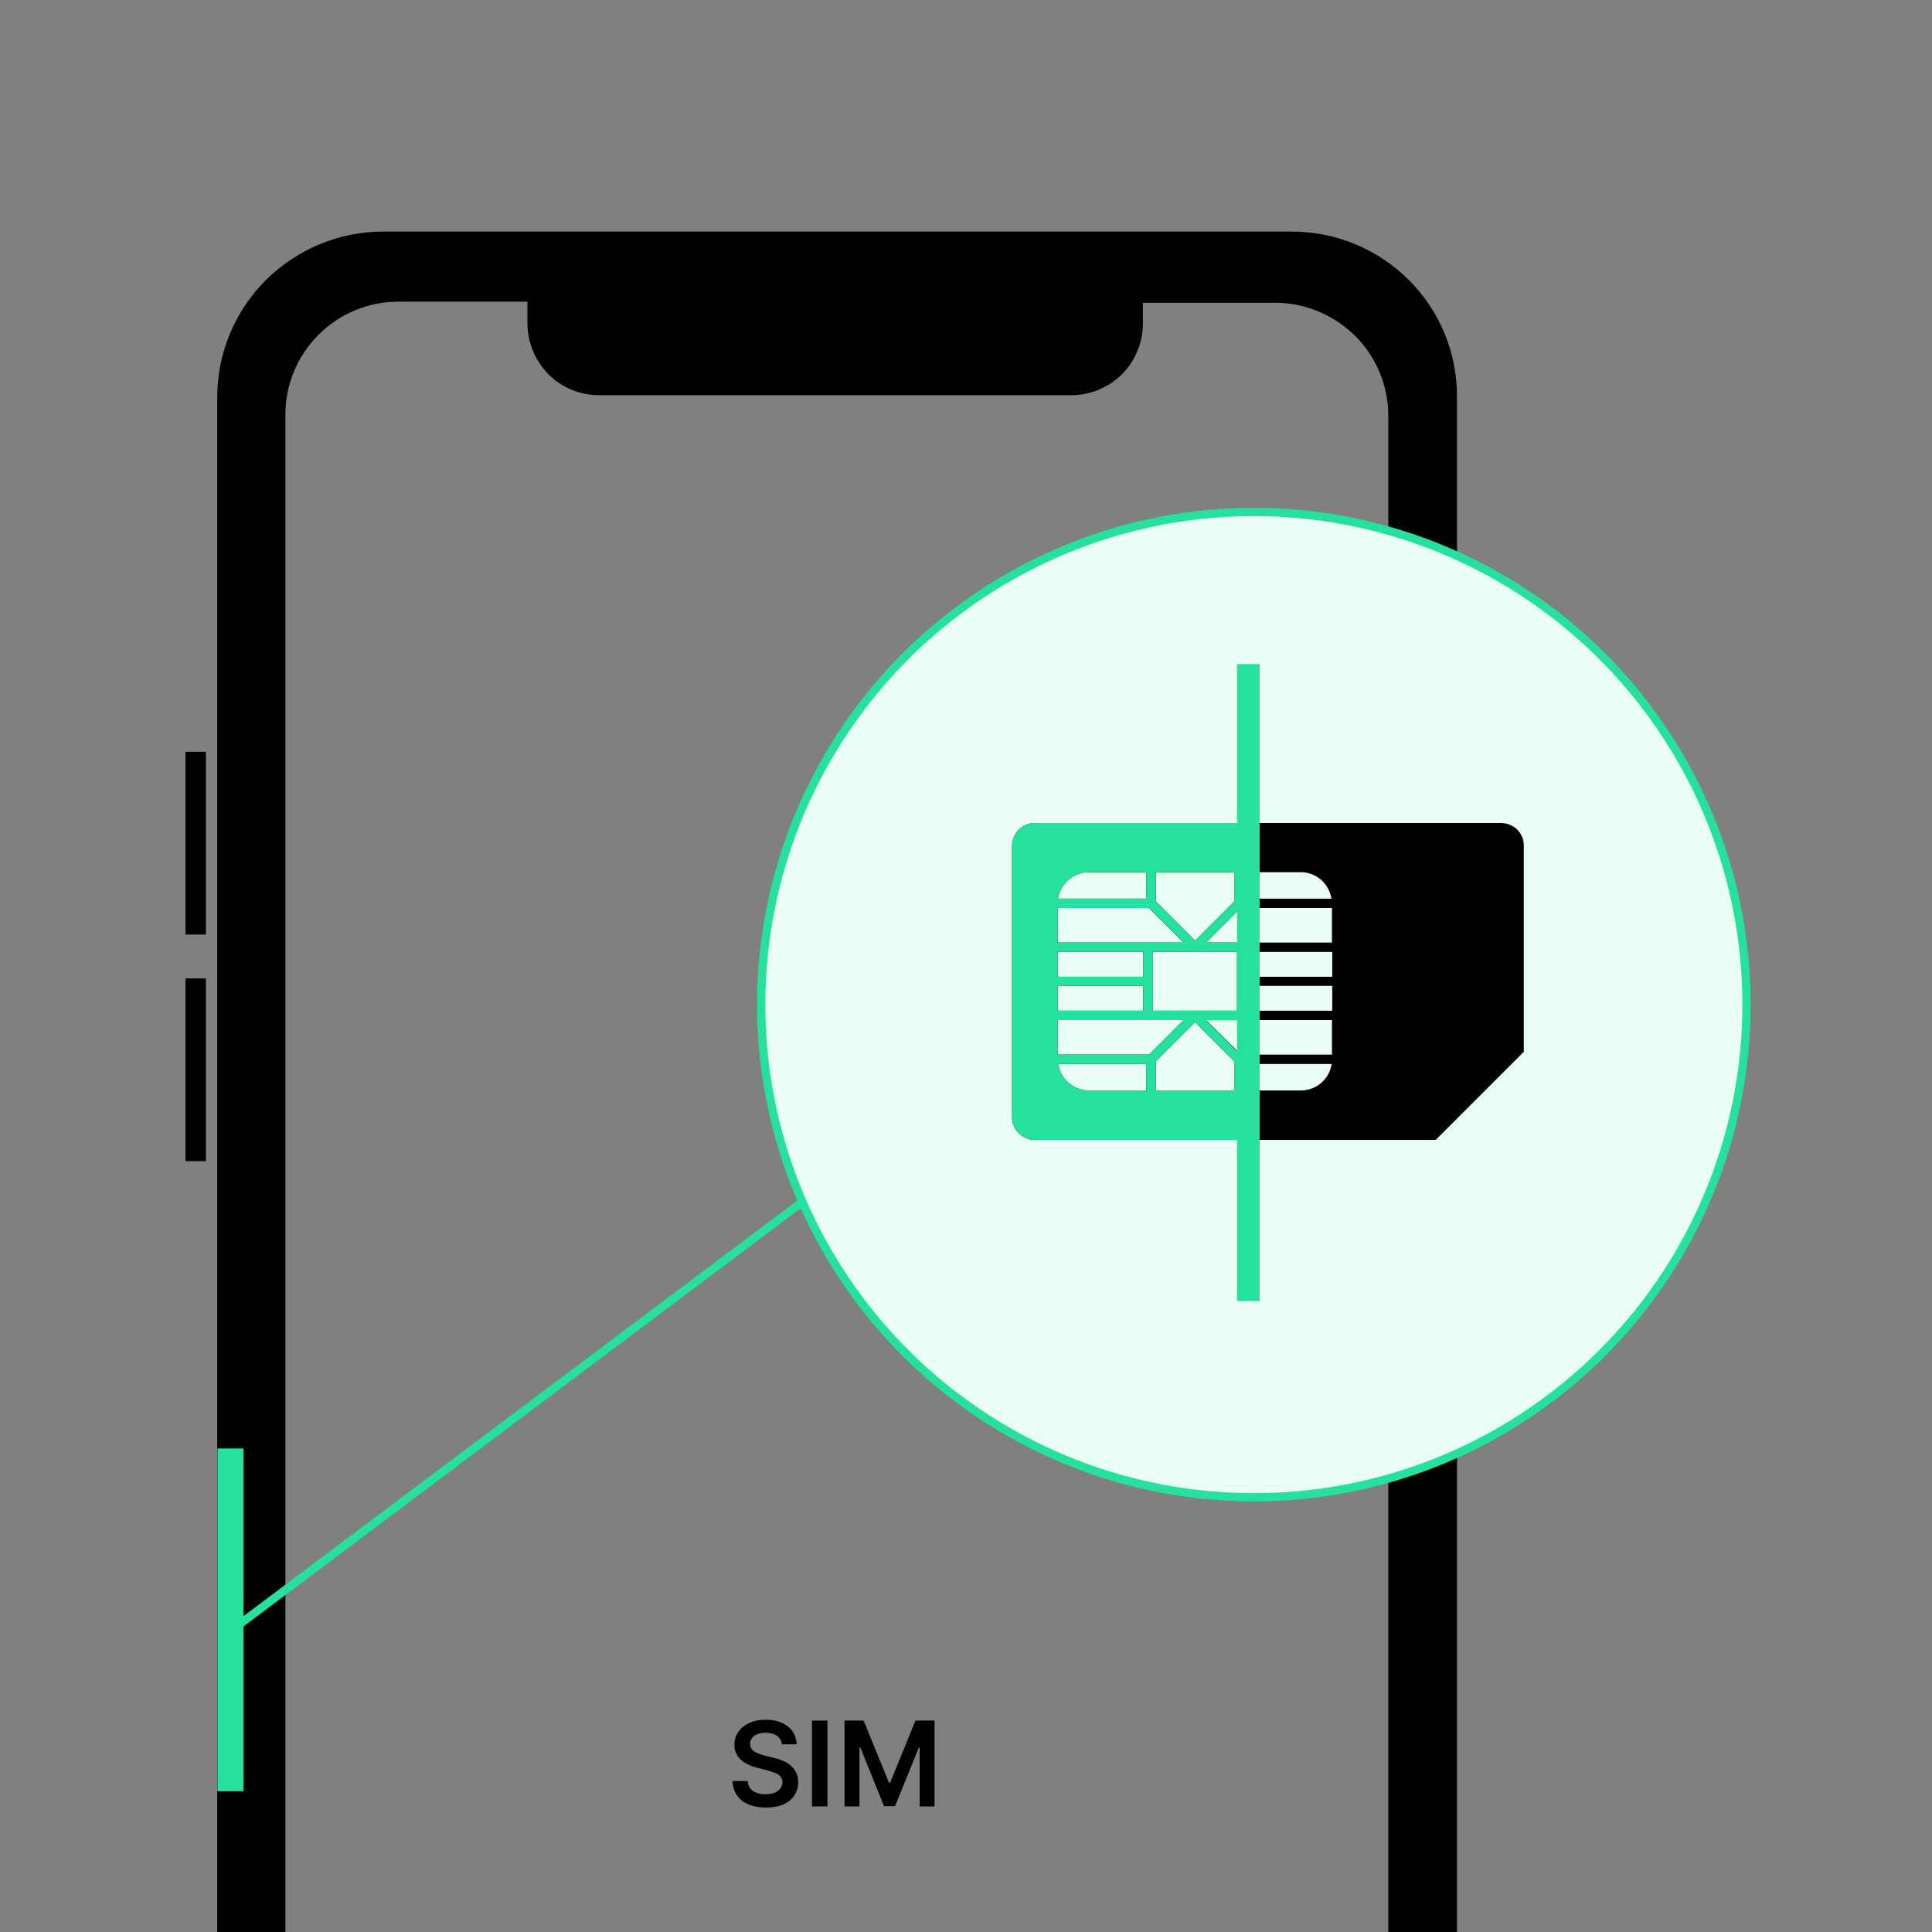
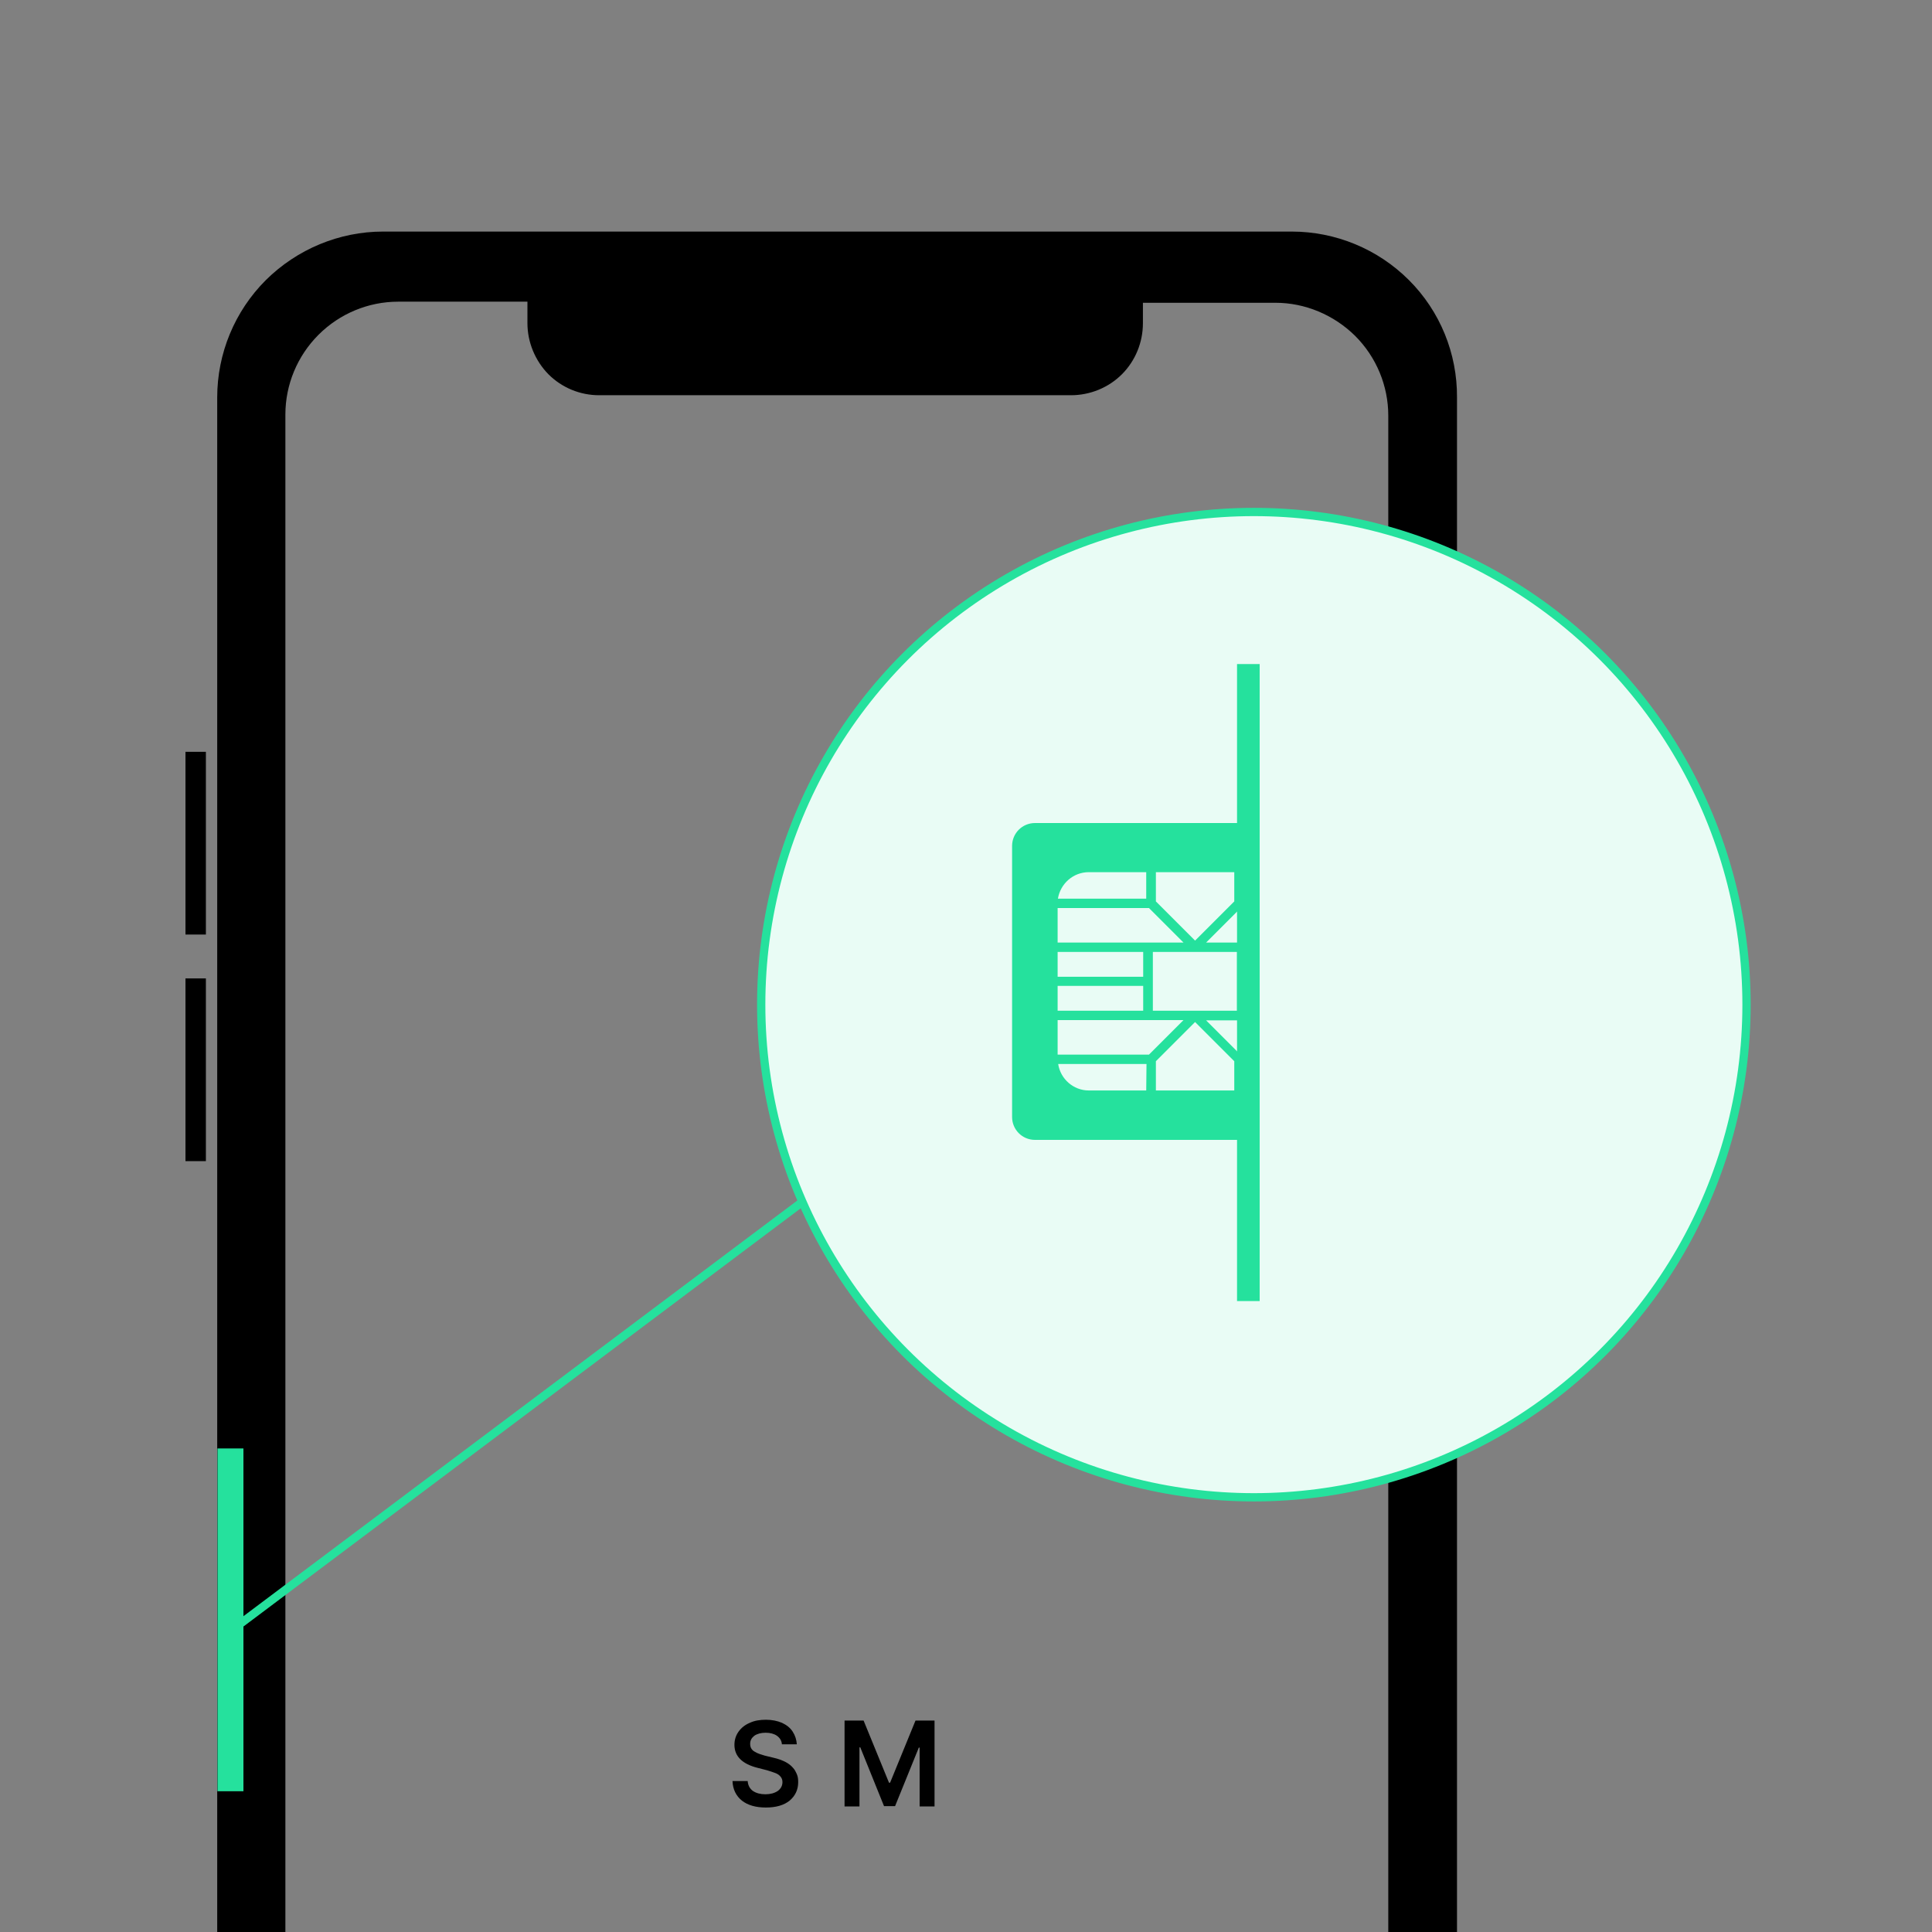
<svg xmlns="http://www.w3.org/2000/svg" version="1.1" id="Layer_1" x="0px" y="0px" viewBox="0 0 700 700" style="enable-background:new 0 0 700 700;" xml:space="preserve">
  <rect x="0" y="0" width="700" height="700" fill="#808080" stroke="none" />
  <style type="text/css">
	.st0{fill:#25E19D;}
	.st1{fill:#E9FCF5;stroke:#25E19D;stroke-width:3;stroke-miterlimit:10;}
	.st2{fill:none;stroke:#25E19D;stroke-width:3;stroke-miterlimit:10;}
</style>
  <g>
    <g>
      <g>
        <path d="M532.3,293.1h7.4V398h-7.4V293.1z" />
        <path d="M67.2,272.4h7.4v66.2h-7.4V272.4z" />
        <path d="M67.2,354.5h7.4v66.2h-7.4V354.5z" />
        <path d="M510.5,101.5c-11.3-11.3-26.6-17.6-42.5-17.6H138.8c-15.9,0-31.2,6.4-42.5,17.6C85,112.8,78.7,128.1,78.7,144v556h24.7     V150.2c0-10.8,4.3-21.2,12-28.9s18.1-12,28.9-12h46.8v7.8c0,6.9,2.8,13.6,7.6,18.5c4.9,4.9,11.5,7.6,18.4,7.6H388     c6.9,0,13.6-2.7,18.5-7.6c4.9-4.9,7.6-11.6,7.6-18.5v-7.4h48c10.8,0,21.2,4.4,28.9,12c7.7,7.7,12,18.1,12,28.9V700h24.9V144     C528,128.1,521.8,112.8,510.5,101.5z" />
        <path class="st0" d="M78.8,524.8h9.4V649h-9.4V524.8z" />
      </g>
      <circle class="st1" cx="454.3" cy="364" r="178.5" />
      <line class="st2" x1="86" y1="589.1" x2="290.8" y2="435.4" />
    </g>
-     <path d="M543.8,298.2H375c-4.6,0-8.3,3.7-8.3,8.3v98.2c0,4.6,3.7,8.3,8.3,8.3h145.2l31.9-31.9v-74.6   C552.2,301.9,548.5,298.2,543.8,298.2L543.8,298.2z M450.5,316h20.8c5.6,0,10.3,4.2,11.1,9.6h-32L450.5,316L450.5,316z M418.8,316   h28.4v10.6L433,340.8l-14.2-14.2V316L418.8,316z M394.5,316h20.8v9.6h-32C384.2,320.2,388.8,316,394.5,316z M383.2,329h33.1   l12.5,12.5h-45.6V329z M448.2,344.9v21.3h-30.5v-21.3H448.2z M383.2,344.9h31v9h-31V344.9z M383.2,357.2h31v9h-31V357.2z    M415.3,395.1h-20.8c-5.6,0-10.3-4.2-11.1-9.6h32L415.3,395.1L415.3,395.1z M383.2,382.1v-12.5h45.6l-12.5,12.5H383.2z    M447.2,395.1h-28.4v-10.6l14.2-14.2l14.2,14.2V395.1z M471.3,395.1h-20.8v-9.6h32C481.7,390.9,477,395.1,471.3,395.1z    M482.7,382.1h-33.1L437,369.6h45.6V382.1z M482.7,366.2h-31.2v-9h31.2V366.2z M482.7,353.9h-31.2v-9h31.2V353.9z M482.7,341.5H437   l12.5-12.5h33.1V341.5z" />
    <path class="st0" d="M456.3,316v-17.8H375c-4.6,0-8.3,3.7-8.3,8.3v98.2c0,4.6,3.7,8.3,8.3,8.3h81.3v-17.8h-5.8v-9.6h5.8v-3.4h-6.8   L437,369.7h19.3v-3.4h-4.8v-9h4.8v-3.4h-4.8v-9h4.8v-3.4H437l12.5-12.5h6.8v-3.4h-5.8V316L456.3,316L456.3,316z M394.5,316h20.8   v9.6h-32C384.2,320.2,388.8,316,394.5,316z M383.2,329h33.1l12.5,12.5h-45.6V329z M383.2,344.9h31v9h-31V344.9z M383.2,357.2h31v9   h-31V357.2z M415.3,395.1h-20.8c-5.6,0-10.3-4.2-11.1-9.6h32L415.3,395.1L415.3,395.1z M383.2,382.1v-12.5h45.6l-12.5,12.5H383.2z    M447.2,384.5v10.6h-28.4v-10.6l14.2-14.2L447.2,384.5z M448.2,344.9v21.3h-30.5v-21.3H448.2z M447.2,326.6L433,340.8l-14.2-14.2   V316h28.4V326.6z" />
    <g>
      <path d="M283.3,632c-0.1-1.3-0.7-2.3-1.8-3.1c-1-0.7-2.4-1.1-4.1-1.1c-1.7,0-3.1,0.4-4.1,1.1c-1,0.8-1.5,1.7-1.5,2.9    c0,0.6,0.1,1.2,0.4,1.7s0.7,0.9,1.3,1.2c0.5,0.3,1.1,0.6,1.7,0.8c0.6,0.2,1.2,0.4,1.9,0.6l2.9,0.7c1,0.2,1.9,0.5,2.8,0.8    c0.8,0.3,1.7,0.7,2.5,1.2s1.5,1.1,2,1.7c0.6,0.6,1,1.4,1.4,2.3s0.5,1.8,0.5,2.9c0,2.8-1.1,5-3.1,6.7c-2.1,1.7-5,2.5-8.6,2.5    s-6.5-0.8-8.7-2.5c-2.1-1.7-3.3-4.1-3.4-7.1h5.5c0.1,1.6,0.8,2.8,1.9,3.6c1.2,0.8,2.7,1.2,4.5,1.2s3.3-0.4,4.5-1.2    c1.1-0.8,1.7-1.9,1.7-3.2c0-0.8-0.2-1.4-0.7-2s-1.1-1-1.9-1.3c-0.8-0.3-1.7-0.6-3-1l-3.5-0.9c-5.5-1.4-8.3-4.2-8.3-8.3    c0-1.8,0.5-3.4,1.5-4.8s2.4-2.5,4.1-3.2c1.7-0.8,3.7-1.1,5.8-1.1c2.2,0,4.1,0.4,5.8,1.1c1.7,0.8,3,1.8,3.9,3.2    c0.9,1.4,1.4,2.9,1.5,4.6L283.3,632L283.3,632z" />
-       <path d="M299.8,623.4v31.1h-5.6v-31.1H299.8z" />
      <path d="M306,623.4h6.9l9.2,22.5h0.4l9.2-22.5h6.9v31.1h-5.4v-21.3h-0.3l-8.6,21.2h-4l-8.6-21.3h-0.3v21.4h-5.4L306,623.4    L306,623.4z" />
    </g>
    <rect x="448.2" y="240.6" class="st0" width="8.2" height="230.8" />
  </g>
</svg>